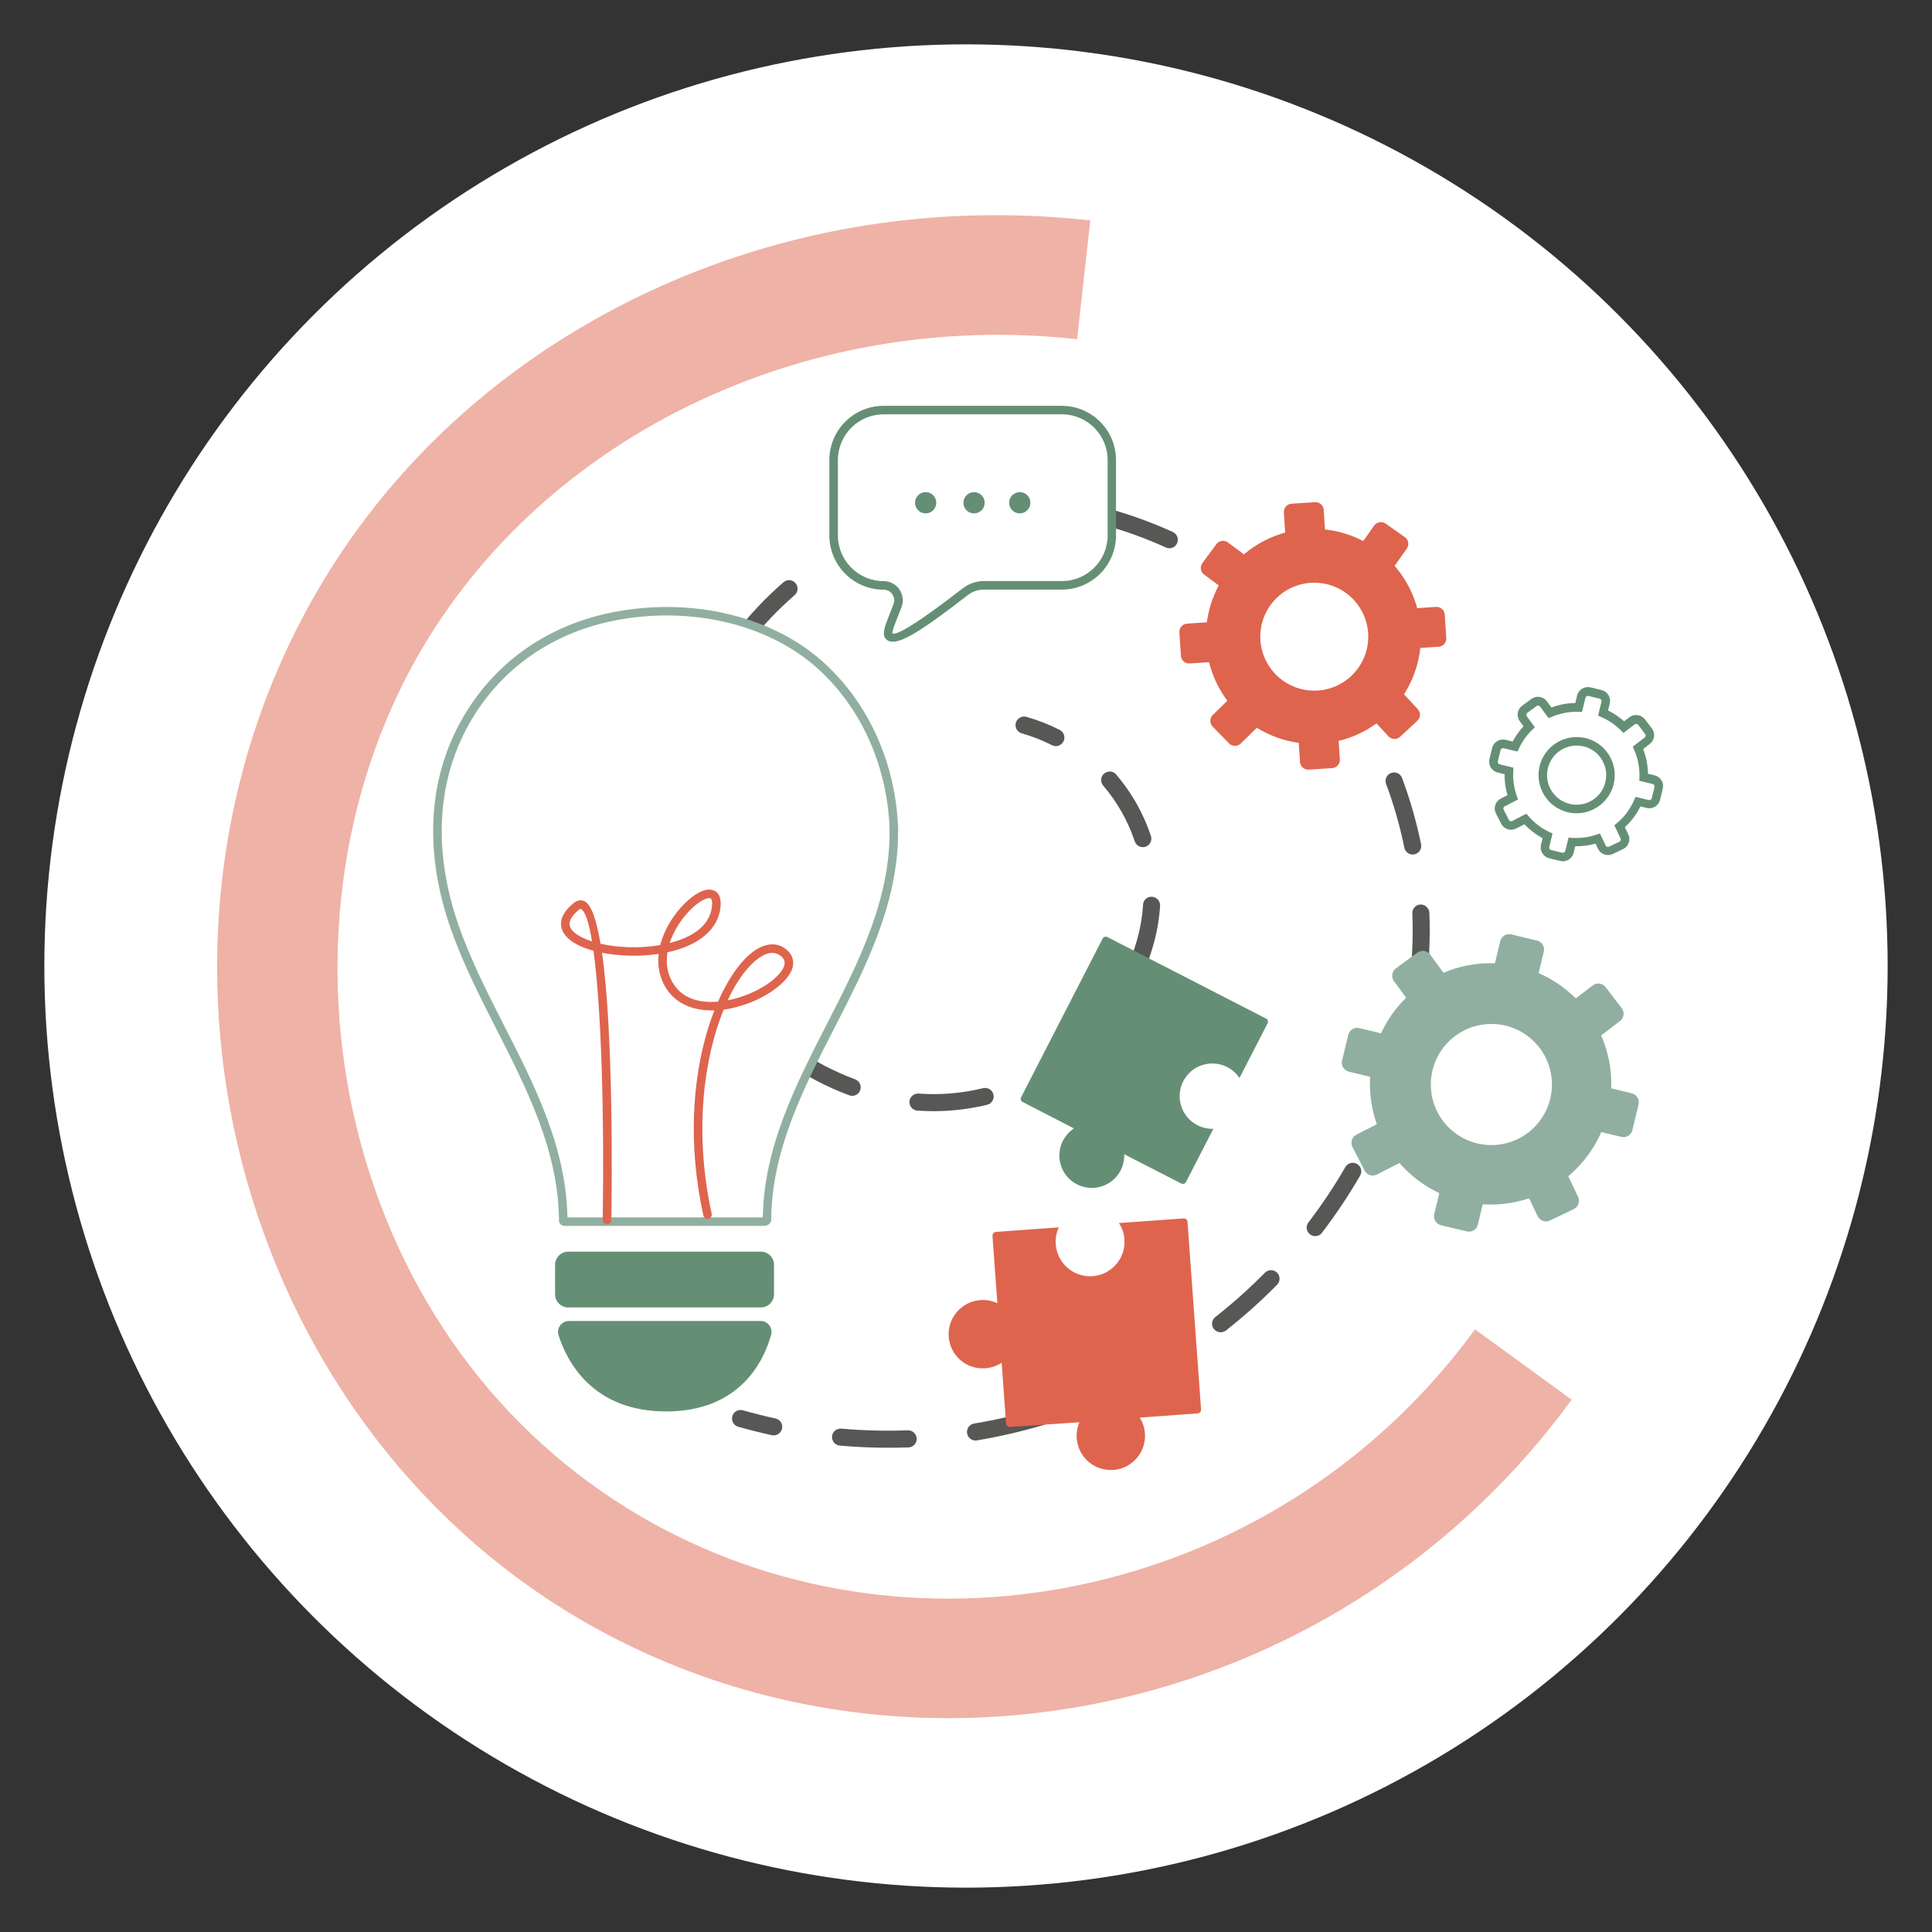
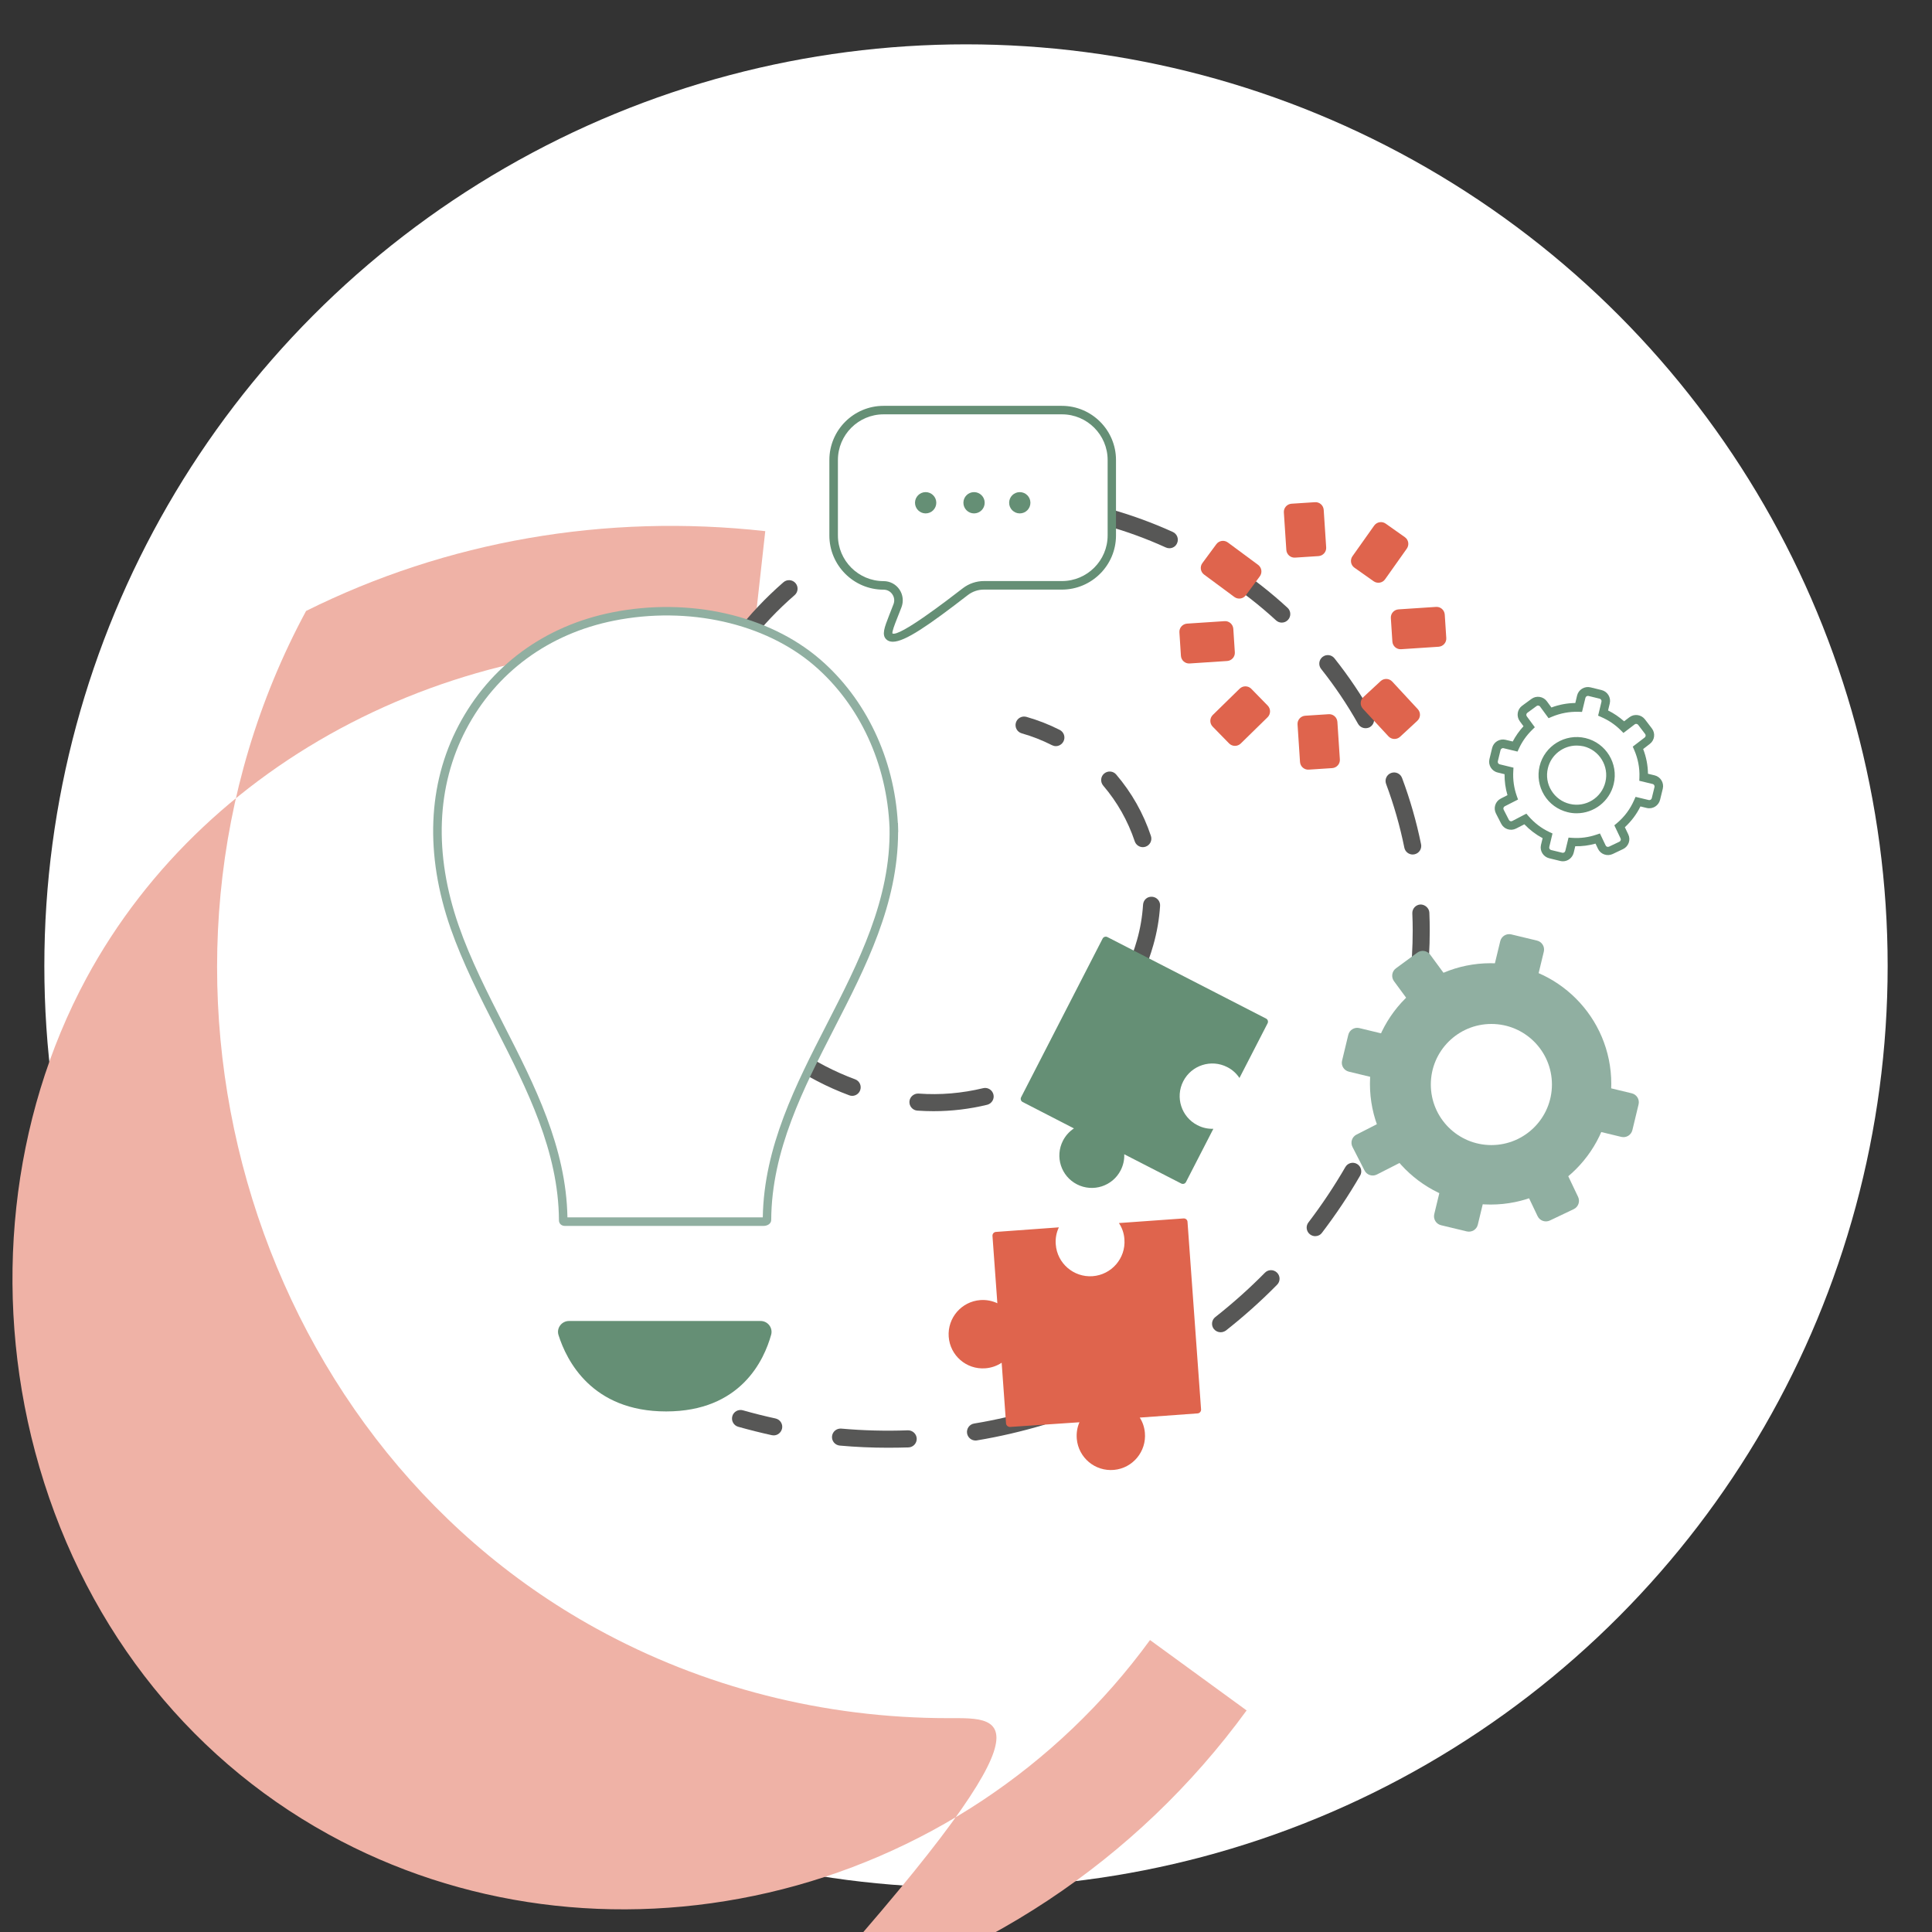
<svg xmlns="http://www.w3.org/2000/svg" version="1.1" id="Calque_1" x="0px" y="0px" viewBox="0 0 305 305" style="enable-background:new 0 0 305 305;" xml:space="preserve">
  <rect x="0" y="0" width="305" height="305" fill="#333333" stroke="none" />
  <style type="text/css">
	.st0{fill:#FFFFFF;}
	.st1{fill:#EFB2A6;}
	.st2{fill:#575756;}
	.st3{fill:#658F75;}
	.st4{fill:#DF644D;}
	.st5{fill:#90AFA1;}
</style>
  <circle class="st0" cx="152.5" cy="152.5" r="145.5" />
  <g>
    <g>
-       <path class="st1" d="M149.69,271.24c-19.49,0-38.6-4.8-55.61-14.18C38.76,226.58,17.81,153.03,48.32,96.45    C59.66,75.43,77.4,58.47,99.63,47.4c22.19-11.05,47.26-15.41,72.49-12.6l-2.08,18.75c-43.52-4.84-85.77,16-105.11,51.86    c-11.91,22.09-14.85,49.32-8.08,74.72c7.04,26.37,23.49,47.83,46.33,60.41c20.83,11.48,45.48,14.74,69.43,9.2    c24.19-5.6,45.59-19.76,60.25-39.88l15.25,11.11c-17.33,23.78-42.63,40.52-71.24,47.15C167.84,270.21,158.73,271.24,149.69,271.24    z" />
+       <path class="st1" d="M149.69,271.24c-19.49,0-38.6-4.8-55.61-14.18C38.76,226.58,17.81,153.03,48.32,96.45    c22.19-11.05,47.26-15.41,72.49-12.6l-2.08,18.75c-43.52-4.84-85.77,16-105.11,51.86    c-11.91,22.09-14.85,49.32-8.08,74.72c7.04,26.37,23.49,47.83,46.33,60.41c20.83,11.48,45.48,14.74,69.43,9.2    c24.19-5.6,45.59-19.76,60.25-39.88l15.25,11.11c-17.33,23.78-42.63,40.52-71.24,47.15C167.84,270.21,158.73,271.24,149.69,271.24    z" />
    </g>
    <g>
      <path class="st2" d="M122.14,226.6c-0.09,0-0.19-0.01-0.29-0.03c-1.78-0.39-3.56-0.84-5.31-1.33c-0.72-0.2-1.13-0.95-0.93-1.67    c0.2-0.72,0.95-1.13,1.67-0.93c1.69,0.48,3.43,0.92,5.15,1.29c0.73,0.16,1.19,0.88,1.03,1.6    C123.31,226.17,122.76,226.6,122.14,226.6z" />
      <path class="st2" d="M140.19,228.55c-2.53,0-5.1-0.11-7.62-0.34c-0.74-0.07-1.29-0.72-1.22-1.46c0.07-0.74,0.72-1.28,1.46-1.22    c3.48,0.31,7.02,0.4,10.51,0.27c0.72-0.02,1.37,0.55,1.4,1.3c0.03,0.74-0.55,1.37-1.29,1.4    C142.35,228.53,141.27,228.55,140.19,228.55z M154,227.41c-0.65,0-1.22-0.47-1.33-1.13c-0.12-0.73,0.37-1.43,1.11-1.55    c3.44-0.57,6.89-1.37,10.24-2.37c0.71-0.22,1.46,0.19,1.68,0.9c0.21,0.71-0.19,1.46-0.9,1.68c-3.46,1.03-7.01,1.86-10.57,2.45    C154.15,227.41,154.07,227.41,154,227.41z M174.42,221.31c-0.52,0-1.01-0.3-1.23-0.8c-0.3-0.68,0.01-1.48,0.69-1.78    c3.19-1.41,6.33-3.04,9.33-4.84c0.64-0.38,1.46-0.18,1.85,0.46c0.38,0.64,0.18,1.47-0.46,1.85c-3.09,1.86-6.33,3.54-9.63,5    C174.79,221.27,174.61,221.31,174.42,221.31z M192.69,210.32c-0.4,0-0.79-0.18-1.06-0.51c-0.46-0.58-0.36-1.43,0.23-1.89    c2.74-2.16,5.38-4.51,7.83-7c0.52-0.53,1.37-0.54,1.91-0.01c0.53,0.52,0.54,1.38,0.01,1.91c-2.53,2.57-5.25,5-8.08,7.23    C193.27,210.23,192.98,210.32,192.69,210.32z M207.63,195.15c-0.28,0-0.57-0.09-0.82-0.28c-0.59-0.45-0.71-1.3-0.25-1.89    c2.12-2.78,4.08-5.72,5.83-8.74c0.37-0.64,1.19-0.87,1.84-0.49c0.64,0.37,0.86,1.2,0.49,1.84c-1.8,3.12-3.83,6.15-6.02,9.02    C208.44,194.97,208.04,195.15,207.63,195.15z M218.31,176.71c-0.18,0-0.35-0.03-0.52-0.11c-0.69-0.29-1.01-1.08-0.72-1.77    c1.31-3.12,2.45-6.36,3.38-9.63l0.08-0.27c0.19-0.72,0.94-1.15,1.65-0.95c0.72,0.19,1.14,0.93,0.95,1.65l-0.09,0.31    c-0.96,3.38-2.14,6.72-3.49,9.94C219.34,176.4,218.84,176.71,218.31,176.71z M147.38,175.42c-0.85,0-1.72-0.03-2.56-0.09    c-0.74-0.05-1.3-0.7-1.25-1.44c0.05-0.74,0.72-1.29,1.44-1.25c3.44,0.25,6.86-0.05,10.19-0.85c0.72-0.18,1.45,0.27,1.63,0.99    c0.18,0.72-0.27,1.45-0.99,1.63C153.07,175.08,150.23,175.42,147.38,175.42z M134.53,173c-0.16,0-0.32-0.03-0.47-0.09    c-3.45-1.28-6.73-2.99-9.75-5.07c-0.61-0.42-0.77-1.26-0.34-1.87c0.42-0.61,1.26-0.77,1.87-0.34c2.83,1.95,5.92,3.56,9.16,4.76    c0.7,0.26,1.05,1.04,0.79,1.73C135.59,172.66,135.08,173,134.53,173z M165.36,170.39c-0.46,0-0.9-0.23-1.15-0.65    c-0.39-0.64-0.18-1.47,0.46-1.85c2.94-1.78,5.58-3.99,7.84-6.57c0.49-0.56,1.34-0.62,1.9-0.13c0.56,0.49,0.62,1.34,0.13,1.9    c-2.44,2.78-5.29,5.17-8.47,7.1C165.84,170.33,165.6,170.39,165.36,170.39z M117.12,160.99c-0.37,0-0.75-0.16-1.01-0.46    c-2.42-2.76-4.5-5.81-6.18-9.08c-0.34-0.66-0.08-1.47,0.58-1.82c0.66-0.34,1.47-0.08,1.81,0.58c1.58,3.07,3.54,5.94,5.81,8.54    c0.49,0.56,0.43,1.41-0.13,1.9C117.75,160.88,117.43,160.99,117.12,160.99z M223.91,156.16c-0.05,0-0.11,0-0.16-0.01    c-0.74-0.09-1.27-0.76-1.18-1.5c0.3-2.55,0.45-5.14,0.45-7.71c0-0.92-0.02-1.83-0.06-2.75c-0.03-0.74,0.55-1.37,1.29-1.4    c0.68-0.01,1.37,0.55,1.4,1.29c0.04,0.95,0.06,1.91,0.06,2.86c0,2.67-0.16,5.37-0.47,8.02    C225.16,155.66,224.58,156.16,223.91,156.16z M179.21,154.57c-0.18,0-0.36-0.04-0.54-0.11c-0.68-0.3-0.99-1.09-0.7-1.77    c0.59-1.37,1.1-2.79,1.51-4.23c0.53-1.84,0.85-3.74,0.97-5.63c0.05-0.74,0.64-1.32,1.43-1.26c0.74,0.05,1.31,0.69,1.26,1.43    c-0.13,2.08-0.49,4.17-1.07,6.2c-0.44,1.55-0.99,3.09-1.63,4.56C180.23,154.27,179.74,154.57,179.21,154.57z M107.43,142.19    c-0.61,0-1.16-0.42-1.31-1.04c-0.78-3.34-1.18-6.76-1.18-10.17l0.01-0.75c0.01-0.74,0.61-1.33,1.35-1.33c0.01,0,0.01,0,0.02,0    c0.74,0.01,1.34,0.63,1.33,1.37l-0.01,0.71c0,3.21,0.37,6.42,1.11,9.56c0.17,0.72-0.28,1.45-1,1.62    C107.64,142.18,107.53,142.19,107.43,142.19z M223.02,134.9c-0.63,0-1.19-0.44-1.32-1.08c-0.69-3.41-1.66-6.79-2.88-10.06    c-0.26-0.7,0.09-1.47,0.79-1.73c0.7-0.26,1.47,0.09,1.73,0.79c1.27,3.39,2.28,6.92,3,10.46c0.15,0.73-0.32,1.44-1.05,1.59    C223.2,134.89,223.11,134.9,223.02,134.9z M180.42,133.74c-0.56,0-1.09-0.36-1.28-0.92c-1.09-3.24-2.76-6.2-4.98-8.8    c-0.48-0.57-0.42-1.42,0.15-1.9c0.57-0.48,1.42-0.42,1.9,0.15c2.44,2.86,4.29,6.12,5.48,9.69c0.24,0.71-0.14,1.47-0.85,1.71    C180.7,133.71,180.56,133.74,180.42,133.74z M107.79,121.04c-0.12,0-0.23-0.02-0.35-0.05c-0.72-0.19-1.15-0.93-0.96-1.65    l0.18-0.66c0.94-3.3,2.18-6.52,3.7-9.56c0.33-0.67,1.14-0.94,1.81-0.61c0.67,0.33,0.94,1.14,0.61,1.81    c-1.44,2.9-2.62,5.96-3.52,9.1l-0.17,0.62C108.93,120.64,108.38,121.04,107.79,121.04z M215.58,114.96    c-0.47,0-0.93-0.25-1.18-0.68c-1.71-3.04-3.68-5.96-5.84-8.68c-0.46-0.58-0.36-1.43,0.22-1.89c0.58-0.46,1.43-0.37,1.89,0.22    c2.25,2.83,4.29,5.87,6.08,9.03c0.37,0.65,0.14,1.47-0.51,1.84C216.03,114.91,215.8,114.96,215.58,114.96z M117.23,102.03    c-0.29,0-0.58-0.09-0.82-0.28c-0.59-0.46-0.7-1.3-0.24-1.89c2.23-2.88,4.76-5.55,7.51-7.94c0.56-0.49,1.41-0.43,1.9,0.13    c0.49,0.56,0.43,1.41-0.13,1.9c-2.62,2.27-5.03,4.81-7.15,7.55C118.04,101.85,117.64,102.03,117.23,102.03z M202.35,98.29    c-0.33,0-0.65-0.12-0.91-0.36c-2.57-2.36-5.34-4.52-8.24-6.44c-0.62-0.41-0.79-1.25-0.38-1.87c0.41-0.62,1.25-0.79,1.87-0.38    c3.02,2,5.9,4.25,8.57,6.71c0.55,0.5,0.58,1.36,0.08,1.9C203.08,98.14,202.72,98.29,202.35,98.29z M133.27,88.12    c-0.47,0-0.92-0.24-1.17-0.68c-0.37-0.65-0.14-1.47,0.5-1.84c3.17-1.81,6.52-3.31,9.98-4.47c0.71-0.23,1.47,0.14,1.71,0.85    c0.24,0.71-0.14,1.47-0.85,1.71c-3.28,1.1-6.48,2.53-9.49,4.25C133.72,88.06,133.49,88.12,133.27,88.12z M184.61,86.55    c-0.19,0-0.38-0.04-0.56-0.12c-3.01-1.37-6.15-2.52-9.36-3.43l-0.48-0.13c-0.72-0.2-1.14-0.94-0.94-1.66    c0.2-0.72,0.95-1.13,1.66-0.94l0.49,0.14c3.33,0.95,6.61,2.15,9.73,3.57c0.68,0.31,0.98,1.11,0.67,1.78    C185.61,86.26,185.12,86.55,184.61,86.55z M153.4,81.39c-0.67,0-1.25-0.5-1.34-1.18c-0.09-0.74,0.43-1.41,1.17-1.51    c3.61-0.46,7.32-0.55,10.93-0.29c0.74,0.05,1.3,0.7,1.25,1.44c-0.05,0.74-0.71,1.29-1.44,1.25c-3.44-0.25-6.96-0.16-10.4,0.28    C153.51,81.38,153.45,81.39,153.4,81.39z" />
      <path class="st2" d="M166.68,117.79c-0.21,0-0.41-0.05-0.61-0.15c-1.51-0.77-3.12-1.4-4.77-1.87c-0.72-0.2-1.13-0.95-0.93-1.67    c0.21-0.72,0.95-1.13,1.67-0.93c1.82,0.52,3.59,1.21,5.26,2.06c0.66,0.34,0.93,1.15,0.59,1.81    C167.64,117.52,167.17,117.79,166.68,117.79z" />
    </g>
    <path class="st3" d="M170.02,186.97c-2.52-1.29-3.51-4.38-2.21-6.9c0.42-0.81,1.02-1.46,1.73-1.93l-8.1-4.17   c-0.27-0.14-0.38-0.48-0.24-0.75l12.87-25.05c0.14-0.27,0.48-0.38,0.75-0.24l25.05,12.87c0.28,0.14,0.38,0.48,0.24,0.75l-4.44,8.63   c-0.47-0.71-1.12-1.31-1.93-1.72c-2.53-1.3-5.64-0.3-6.94,2.23c-1.3,2.53-0.3,5.64,2.23,6.94c0.81,0.42,1.67,0.6,2.52,0.57   l-4.32,8.4c-0.14,0.28-0.48,0.38-0.75,0.24l-9-4.62c0.04,0.85-0.15,1.72-0.56,2.53C175.63,187.27,172.54,188.26,170.02,186.97z" />
    <path class="st4" d="M158.82,224.7l-0.69-9.57c-0.75,0.5-1.63,0.81-2.59,0.88c-2.98,0.22-5.56-2.02-5.77-4.99   c-0.21-2.97,2.02-5.56,5-5.78c0.95-0.07,1.87,0.12,2.68,0.5l-0.77-10.63c-0.02-0.33,0.22-0.61,0.55-0.63l9.93-0.72   c-0.38,0.81-0.57,1.72-0.49,2.68c0.21,2.99,2.82,5.24,5.81,5.03c2.99-0.22,5.25-2.82,5.03-5.81c-0.06-0.96-0.37-1.84-0.87-2.58   l10.21-0.73c0.32-0.02,0.61,0.22,0.62,0.54l2.14,29.61c0.02,0.32-0.22,0.61-0.55,0.63l-9.13,0.66c0.45,0.69,0.73,1.51,0.81,2.39   c0.27,2.97-1.92,5.6-4.88,5.87c-2.98,0.27-5.6-1.92-5.87-4.89c-0.08-0.93,0.07-1.84,0.42-2.63l-10.95,0.74   C159.12,225.27,158.84,225.03,158.82,224.7z" />
    <g>
      <g>
-         <circle class="st4" cx="207.35" cy="100.46" r="16.97" />
        <path class="st4" d="M208.15,87.79l-3.7,0.24c-0.72,0.05-1.33-0.5-1.38-1.21l-0.39-5.92c-0.05-0.72,0.5-1.33,1.21-1.38l3.7-0.24     c0.72-0.05,1.33,0.5,1.38,1.21l0.39,5.92C209.41,87.12,208.87,87.74,208.15,87.79z" />
        <path class="st4" d="M210.31,121.26l-3.7,0.24c-0.72,0.05-1.33-0.5-1.38-1.21l-0.39-5.92c-0.05-0.72,0.5-1.33,1.21-1.38l3.7-0.24     c0.72-0.05,1.33,0.5,1.38,1.21l0.39,5.92C211.57,120.59,211.03,121.21,210.31,121.26z" />
        <path class="st4" d="M186.43,103.53l-0.24-3.7c-0.05-0.72,0.5-1.33,1.21-1.38l5.92-0.39c0.72-0.05,1.33,0.5,1.38,1.21l0.24,3.7     c0.05,0.72-0.5,1.33-1.21,1.38l-5.92,0.39C187.09,104.79,186.48,104.25,186.43,103.53z" />
        <path class="st4" d="M219.81,101.28l-0.24-3.7c-0.05-0.72,0.5-1.33,1.21-1.38l5.92-0.39c0.72-0.05,1.33,0.5,1.38,1.21l0.24,3.7     c0.05,0.72-0.5,1.33-1.21,1.38l-5.92,0.39C220.48,102.54,219.86,102,219.81,101.28z" />
        <path class="st4" d="M189.82,88.89l2.2-2.98c0.43-0.58,1.24-0.7,1.82-0.27l4.77,3.53c0.58,0.43,0.7,1.24,0.27,1.82l-2.2,2.98     c-0.43,0.58-1.24,0.7-1.82,0.27l-4.77-3.53C189.51,90.28,189.39,89.47,189.82,88.89z" />
        <path class="st4" d="M215.23,110.05l2.72-2.52c0.53-0.49,1.35-0.46,1.84,0.07l4.03,4.35c0.49,0.53,0.46,1.35-0.07,1.84     l-2.72,2.52c-0.53,0.49-1.35,0.46-1.84-0.07l-4.03-4.35C214.67,111.36,214.7,110.54,215.23,110.05z" />
        <path class="st4" d="M218.75,82.66l3.03,2.14c0.59,0.41,0.72,1.23,0.31,1.81l-3.43,4.84c-0.41,0.59-1.23,0.72-1.81,0.31     l-3.03-2.14c-0.59-0.41-0.72-1.23-0.31-1.81l3.43-4.84C217.36,82.39,218.17,82.25,218.75,82.66z" />
        <path class="st4" d="M197.54,108.74l2.59,2.65c0.5,0.51,0.49,1.34-0.02,1.84l-4.24,4.15c-0.51,0.5-1.34,0.49-1.84-0.02     l-2.59-2.65c-0.5-0.51-0.49-1.34,0.02-1.84l4.24-4.15C196.22,108.22,197.04,108.23,197.54,108.74z" />
      </g>
-       <circle class="st0" cx="207.48" cy="100.51" r="8.52" />
    </g>
    <g>
      <g>
        <circle class="st5" cx="235.32" cy="171.11" r="19.05" />
        <path class="st5" d="M240.41,157.8l-4.07-0.98c-0.78-0.19-1.25-0.97-1.07-1.74l1.57-6.5c0.19-0.78,0.97-1.25,1.74-1.07l4.07,0.98     c0.78,0.19,1.25,0.97,1.07,1.74l-1.57,6.5C241.97,157.51,241.19,157.99,240.41,157.8z" />
        <path class="st5" d="M231.56,194.4l-4.07-0.98c-0.78-0.19-1.25-0.97-1.07-1.74l1.57-6.5c0.19-0.78,0.97-1.25,1.74-1.07l4.07,0.98     c0.78,0.19,1.25,0.97,1.07,1.74l-1.57,6.5C233.12,194.11,232.34,194.58,231.56,194.4z" />
        <path class="st5" d="M211.87,167.44l0.98-4.07c0.19-0.78,0.97-1.25,1.74-1.07l6.5,1.57c0.78,0.19,1.25,0.97,1.07,1.74l-0.98,4.07     c-0.19,0.78-0.97,1.25-1.74,1.07l-6.5-1.57C212.16,168.99,211.68,168.21,211.87,167.44z" />
        <path class="st5" d="M248.39,176.17l0.98-4.07c0.19-0.78,0.97-1.25,1.74-1.07l6.5,1.57c0.78,0.19,1.25,0.97,1.07,1.74l-0.98,4.07     c-0.19,0.78-0.97,1.25-1.74,1.07l-6.5-1.57C248.69,177.72,248.21,176.94,248.39,176.17z" />
        <path class="st5" d="M220.37,152.87l3.38-2.48c0.64-0.47,1.55-0.33,2.02,0.31l3.96,5.39c0.47,0.64,0.33,1.55-0.31,2.02     l-3.38,2.48c-0.64,0.47-1.55,0.33-2.02-0.31l-3.96-5.39C219.59,154.25,219.73,153.34,220.37,152.87z" />
        <path class="st5" d="M240.54,184.03l3.78-1.8c0.72-0.34,1.58-0.04,1.93,0.68l2.88,6.04c0.34,0.72,0.04,1.58-0.68,1.93l-3.78,1.8     c-0.72,0.34-1.58,0.04-1.93-0.68l-2.88-6.04C239.52,185.23,239.82,184.37,240.54,184.03z" />
-         <path class="st5" d="M253.47,155.83l2.55,3.33c0.48,0.63,0.36,1.54-0.27,2.02l-5.31,4.07c-0.63,0.48-1.54,0.36-2.02-0.27     l-2.55-3.33c-0.48-0.63-0.36-1.54,0.27-2.02l5.31-4.07C252.07,155.08,252.98,155.2,253.47,155.83z" />
        <path class="st5" d="M222.04,176.71l1.91,3.73c0.36,0.71,0.08,1.58-0.63,1.94l-5.96,3.04c-0.71,0.36-1.58,0.08-1.94-0.63     l-1.91-3.73c-0.36-0.71-0.08-1.58,0.63-1.94l5.96-3.04C220.8,175.72,221.67,176,222.04,176.71z" />
      </g>
      <circle class="st0" cx="235.44" cy="171.21" r="9.56" />
    </g>
    <path class="st3" d="M246.73,135.97c-0.13,0-0.27-0.02-0.41-0.05l-1.76-0.43c-0.93-0.23-1.51-1.17-1.29-2.1l0.26-1.07   c-1.07-0.57-2.03-1.3-2.88-2.19l-1.31,0.67c-0.86,0.44-1.91,0.1-2.35-0.76l-0.83-1.62c-0.44-0.86-0.1-1.91,0.76-2.35l1.06-0.54   c-0.32-1.08-0.47-2.19-0.46-3.31l-1.1-0.27c-0.93-0.22-1.51-1.17-1.29-2.1l0.43-1.77c0.11-0.45,0.39-0.84,0.79-1.08   c0.4-0.24,0.87-0.32,1.32-0.21l1.14,0.27c0.46-0.87,1.03-1.68,1.7-2.41l-0.59-0.8c-0.57-0.78-0.4-1.87,0.38-2.44l1.46-1.07   c0.38-0.28,0.84-0.39,1.3-0.32c0.46,0.07,0.87,0.32,1.14,0.69l0.72,0.98c1.22-0.46,2.49-0.69,3.77-0.71l0.28-1.18   c0.11-0.45,0.39-0.84,0.79-1.08c0.4-0.24,0.86-0.32,1.32-0.21l1.76,0.43c0.93,0.23,1.51,1.17,1.29,2.1l-0.27,1.12   c0.92,0.45,1.76,1.03,2.53,1.71l0.84-0.64c0.37-0.28,0.82-0.4,1.29-0.34c0.46,0.06,0.87,0.3,1.16,0.67l1.1,1.44   c0.58,0.76,0.44,1.86-0.33,2.44l-1.05,0.81c0.49,1.26,0.74,2.57,0.76,3.9l1.05,0.25c0.93,0.23,1.51,1.17,1.29,2.1l-0.43,1.76   c-0.23,0.93-1.16,1.52-2.11,1.29l-0.99-0.24c-0.61,1.24-1.44,2.34-2.46,3.28l0.54,1.13c0.2,0.42,0.23,0.89,0.07,1.33   c-0.16,0.44-0.47,0.79-0.89,0.99l-1.64,0.78c-0.87,0.41-1.91,0.04-2.32-0.82l-0.39-0.82c-1.04,0.29-2.12,0.44-3.2,0.41l-0.24,1.01   C248.23,135.43,247.52,135.97,246.73,135.97z M240.96,128.45l0.35,0.4c0.93,1.07,2.03,1.91,3.28,2.5l0.5,0.23l-0.51,2.13   c-0.05,0.21,0.08,0.43,0.29,0.48l1.76,0.43c0.22,0.05,0.43-0.08,0.48-0.29l0.51-2.1l0.57,0.04c1.3,0.09,2.59-0.08,3.82-0.5   l0.57-0.19l0.9,1.89c0.09,0.2,0.33,0.28,0.53,0.19l1.64-0.78c0.1-0.05,0.17-0.13,0.2-0.23c0.04-0.1,0.03-0.21-0.02-0.3l-0.98-2.06   l0.4-0.33c1.19-1,2.1-2.22,2.72-3.64l0.23-0.52l2.08,0.5c0.21,0.05,0.43-0.08,0.48-0.29l0.43-1.76c0.05-0.21-0.08-0.43-0.29-0.48   l-2.11-0.51l0.02-0.55c0.06-1.49-0.23-2.96-0.84-4.36l-0.21-0.48l1.88-1.44c0.17-0.13,0.21-0.38,0.07-0.56l-1.1-1.44   c-0.06-0.08-0.16-0.14-0.26-0.15c-0.1-0.01-0.21,0.01-0.29,0.08l-1.77,1.35l-0.42-0.42c-0.88-0.88-1.91-1.58-3.06-2.08l-0.52-0.23   l0.53-2.2c0.05-0.21-0.08-0.43-0.29-0.48l-1.76-0.43c-0.11-0.02-0.21-0.01-0.3,0.05s-0.15,0.14-0.18,0.24l-0.54,2.23l-0.55-0.02   c-1.44-0.04-2.87,0.22-4.24,0.8l-0.49,0.21l-1.34-1.83c-0.06-0.09-0.16-0.14-0.26-0.16c-0.11-0.02-0.21,0.01-0.29,0.07l-1.46,1.07   c-0.18,0.13-0.21,0.38-0.09,0.55l1.27,1.73l-0.42,0.41c-0.88,0.86-1.58,1.85-2.08,2.93l-0.23,0.5l-2.2-0.53   c-0.1-0.03-0.21-0.01-0.3,0.05c-0.09,0.05-0.15,0.14-0.18,0.24l-0.43,1.77c-0.05,0.21,0.08,0.43,0.29,0.48l2.18,0.53l-0.03,0.56   c-0.08,1.34,0.11,2.65,0.55,3.91l0.2,0.56l-2.1,1.07c-0.19,0.1-0.27,0.34-0.17,0.53l0.83,1.62c0.1,0.2,0.34,0.27,0.53,0.17   L240.96,128.45z M248.9,128.39c-0.47,0-0.94-0.05-1.41-0.17c-1.56-0.38-2.89-1.34-3.72-2.71s-1.09-2.99-0.72-4.55   c0.78-3.22,4.03-5.21,7.26-4.44c3.23,0.78,5.22,4.04,4.44,7.26l0,0C254.09,126.53,251.62,128.39,248.9,128.39z M248.9,117.7   c-2.11,0-4.03,1.44-4.54,3.58c-0.29,1.21-0.1,2.47,0.56,3.53c0.65,1.06,1.68,1.81,2.89,2.1c2.5,0.6,5.03-0.94,5.63-3.45l0,0   c0.6-2.5-0.94-5.03-3.44-5.64C249.63,117.74,249.26,117.7,248.9,117.7z" />
    <g>
      <g>
        <path class="st0" d="M131.61,72.62v11.91c0,4.33,3.55,7.88,7.88,7.88h0c1.66,0,2.8,1.68,2.19,3.22     c-0.24,0.62-0.48,1.22-0.71,1.82c-0.64,1.66-0.99,2.59-0.59,2.99c1.16,1.16,6.56-2.82,12.05-7.05c0.83-0.64,1.84-0.98,2.89-0.98     l12.33,0c4.33,0,7.88-3.55,7.88-7.88V72.62c0-4.33-3.55-7.88-7.88-7.88h-28.15C135.15,64.74,131.61,68.28,131.61,72.62z" />
        <path class="st3" d="M140.94,101.31c-0.43,0-0.78-0.13-1.04-0.39c-0.72-0.72-0.28-1.85,0.44-3.71l0.71-1.82     c0.21-0.53,0.14-1.1-0.18-1.57c-0.32-0.47-0.82-0.73-1.39-0.73c-4.72,0-8.55-3.84-8.55-8.55V72.62c0-4.72,3.84-8.55,8.55-8.55     h28.15c4.72,0,8.55,3.84,8.55,8.55v11.91c0,4.72-3.84,8.55-8.55,8.55h-12.33c-0.89,0-1.77,0.3-2.48,0.84     C146.6,98.73,142.87,101.31,140.94,101.31z M139.49,65.41c-3.97,0-7.21,3.23-7.21,7.21v11.91c0,3.97,3.23,7.21,7.21,7.21     c1,0,1.94,0.49,2.5,1.32c0.57,0.83,0.68,1.88,0.32,2.82l-0.71,1.81c-0.36,0.91-0.8,2.04-0.71,2.32     c1.13,0.54,8.66-5.25,11.13-7.16c0.94-0.72,2.11-1.12,3.3-1.12h12.33c3.97,0,7.21-3.23,7.21-7.21V72.62     c0-3.97-3.23-7.21-7.21-7.21H139.49z" />
      </g>
      <circle class="st3" cx="160.99" cy="79.37" r="1.68" />
      <circle class="st3" cx="153.77" cy="79.37" r="1.68" />
      <circle class="st3" cx="146.13" cy="79.37" r="1.68" />
    </g>
    <g>
      <g>
        <g>
          <g>
            <g>
              <path class="st0" d="M141.11,130.67c-0.39-9.95-4.5-19.54-12.1-26.09c-8.61-7.41-21.28-9.42-32.19-7.25        c-10.32,2.06-18.91,8.17-23.82,17.53c-5.25,10-4.85,21.01-1.22,31.46c5.38,15.48,17.04,29.26,17.14,46.34        c0,0.14,0.12,0.2,0.25,0.2c10.46,0,20.92,0,31.38,0c0.15,0,0.55-0.07,0.55-0.29c0.13-22.51,20.43-39.3,20.02-61.84        C141.11,130.37,141.12,130.99,141.11,130.67z" />
              <path class="st5" d="M120.55,193.53H89.16c-0.53,0-0.92-0.37-0.92-0.87c-0.06-10.93-5.05-20.72-9.87-30.18        c-2.62-5.15-5.33-10.48-7.24-15.94c-4.05-11.65-3.62-22.71,1.26-32c4.93-9.39,13.55-15.74,24.29-17.87        c12.12-2.41,24.66,0.43,32.76,7.4c7.26,6.25,11.72,15.65,12.3,25.86h0.02l0.04,1.42l-0.02,0        c-0.01,11.36-5.12,21.33-10.07,30.97c-4.86,9.49-9.9,19.3-9.96,30.25C121.76,193.19,121.14,193.53,120.55,193.53z         M89.59,192.65C89.59,192.65,89.59,192.65,89.59,192.65C89.59,192.65,89.59,192.65,89.59,192.65z M89.58,192.18h30.84        c0.18-11.12,5.22-20.96,10.1-30.48c4.97-9.7,10.12-19.73,9.91-30.96l0-0.05c-0.4-10.12-4.72-19.45-11.87-25.61        c-7.79-6.71-19.91-9.43-31.62-7.1c-10.33,2.06-18.62,8.16-23.36,17.18c-4.69,8.95-5.1,19.64-1.18,30.93        c1.87,5.38,4.56,10.66,7.16,15.77C84.4,171.33,89.38,181.12,89.58,192.18z" />
            </g>
          </g>
        </g>
      </g>
-       <path class="st3" d="M120.13,206.4H89.69c-1.13,0-2.06-0.93-2.06-2.06v-4.68c0-1.13,0.93-2.06,2.06-2.06h30.44    c1.13,0,2.06,0.93,2.06,2.06v4.68C122.18,205.48,121.26,206.4,120.13,206.4z" />
      <path class="st3" d="M89.83,208.54h30.24c1.14,0,1.97,1.08,1.67,2.17c-1.11,4-4.8,12.11-16.58,12.11    c-11.73,0-15.72-8.04-16.99-12.06C87.82,209.66,88.67,208.54,89.83,208.54z" />
-       <path class="st4" d="M95.82,193.28c0,0-0.01,0-0.01,0c-0.37-0.01-0.67-0.31-0.66-0.68c0.26-16.13-0.2-33.33-1.46-42.5    c-2.37-0.65-4.21-1.7-4.87-3.12c-0.46-0.99-0.53-2.55,1.72-4.4c0.76-0.63,1.42-0.46,1.74-0.3c1.09,0.53,1.91,3.04,2.52,6.7    c2.66,0.61,6.08,0.79,9.43,0.21c0.5-1.96,1.54-3.82,2.74-5.32c1.69-2.1,4.1-3.94,5.69-3.31c0.58,0.23,1.23,0.85,1.1,2.5    c-0.29,3.57-3.34,6.19-8.39,7.28c-0.28,1.75-0.04,3.54,1.06,5.15c1.69,2.49,4.63,2.83,6.92,2.64c1.64-3.73,3.68-6.62,5.78-8.06    c1.69-1.16,3.36-1.3,4.7-0.41c1.08,0.72,1.56,1.74,1.34,2.87c-0.51,2.63-5.01,5.68-9.83,6.67c-0.37,0.08-0.74,0.14-1.1,0.19    c-3.1,7.6-4.73,19.24-1.89,32.21c0.08,0.36-0.15,0.72-0.51,0.8c-0.37,0.08-0.72-0.15-0.8-0.51c-2.59-11.81-1.39-21.26,0.07-27.12    c0.46-1.86,1.03-3.62,1.67-5.26c-3.3,0.1-5.94-1.03-7.46-3.26c-1.22-1.79-1.56-3.75-1.34-5.66c-2.91,0.44-6.17,0.37-8.94-0.18    c1.81,12.71,1.56,36.27,1.47,42.2C96.49,192.99,96.19,193.28,95.82,193.28z M121.91,150.43c-0.61,0-1.29,0.25-2.03,0.76    c-1.74,1.19-3.51,3.52-5.01,6.73c0.06-0.01,0.13-0.02,0.19-0.04c4.58-0.94,8.41-3.73,8.78-5.6c0.07-0.37,0.07-0.94-0.76-1.49    C122.72,150.55,122.33,150.43,121.91,150.43z M111.96,141.78c-0.71,0-2.33,0.93-3.94,2.93c-0.96,1.2-1.8,2.64-2.3,4.16    c2.83-0.71,6.4-2.33,6.69-5.93c0.05-0.62-0.05-1.05-0.26-1.13C112.11,141.79,112.04,141.78,111.96,141.78z M91.65,143.49    c-0.04,0-0.12,0.02-0.26,0.13c-1.27,1.05-1.73,1.99-1.35,2.8c0.39,0.85,1.65,1.63,3.42,2.19c-0.48-2.94-1.07-4.78-1.76-5.12    C91.69,143.49,91.68,143.49,91.65,143.49z" />
    </g>
  </g>
</svg>